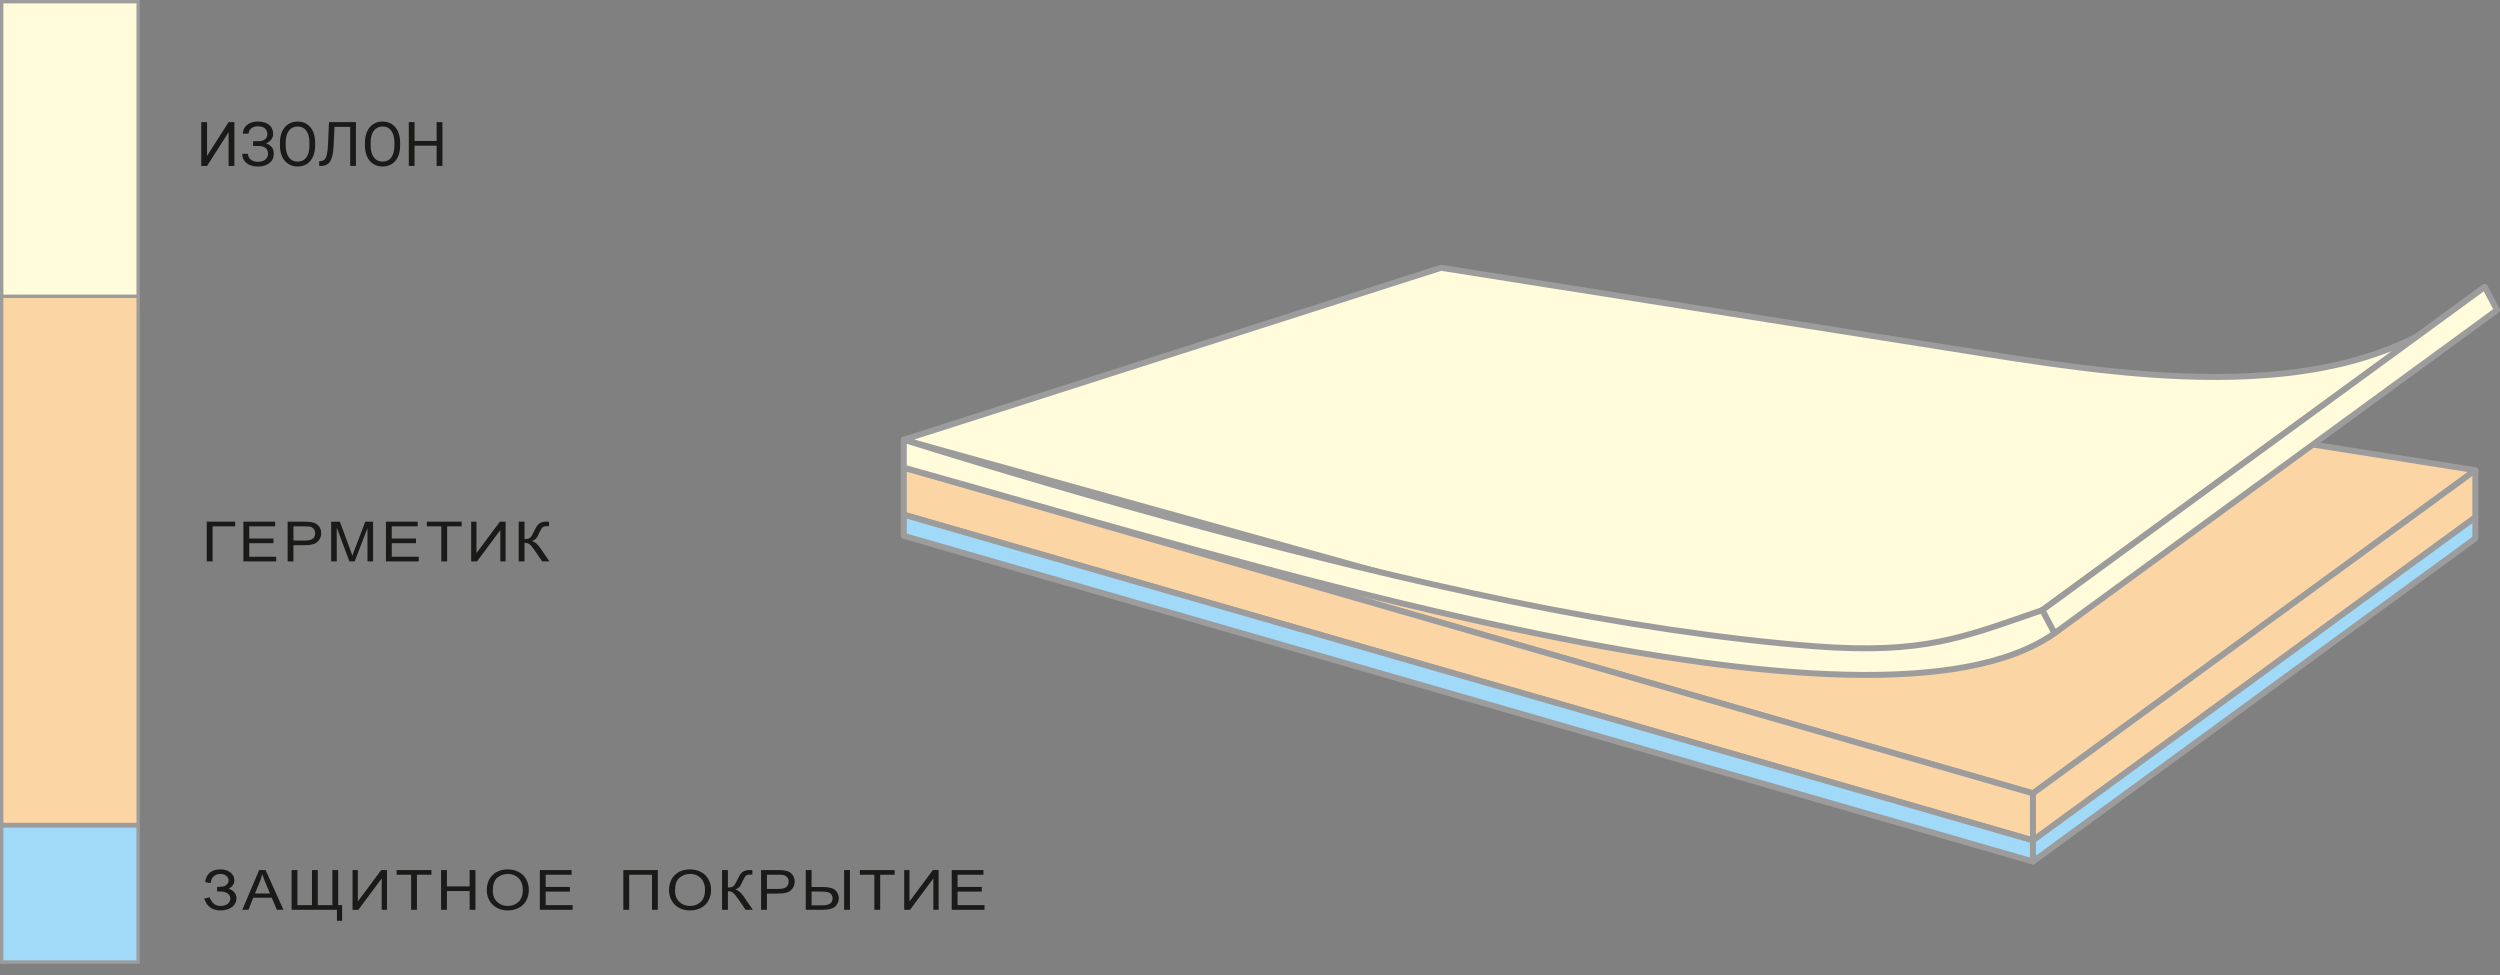
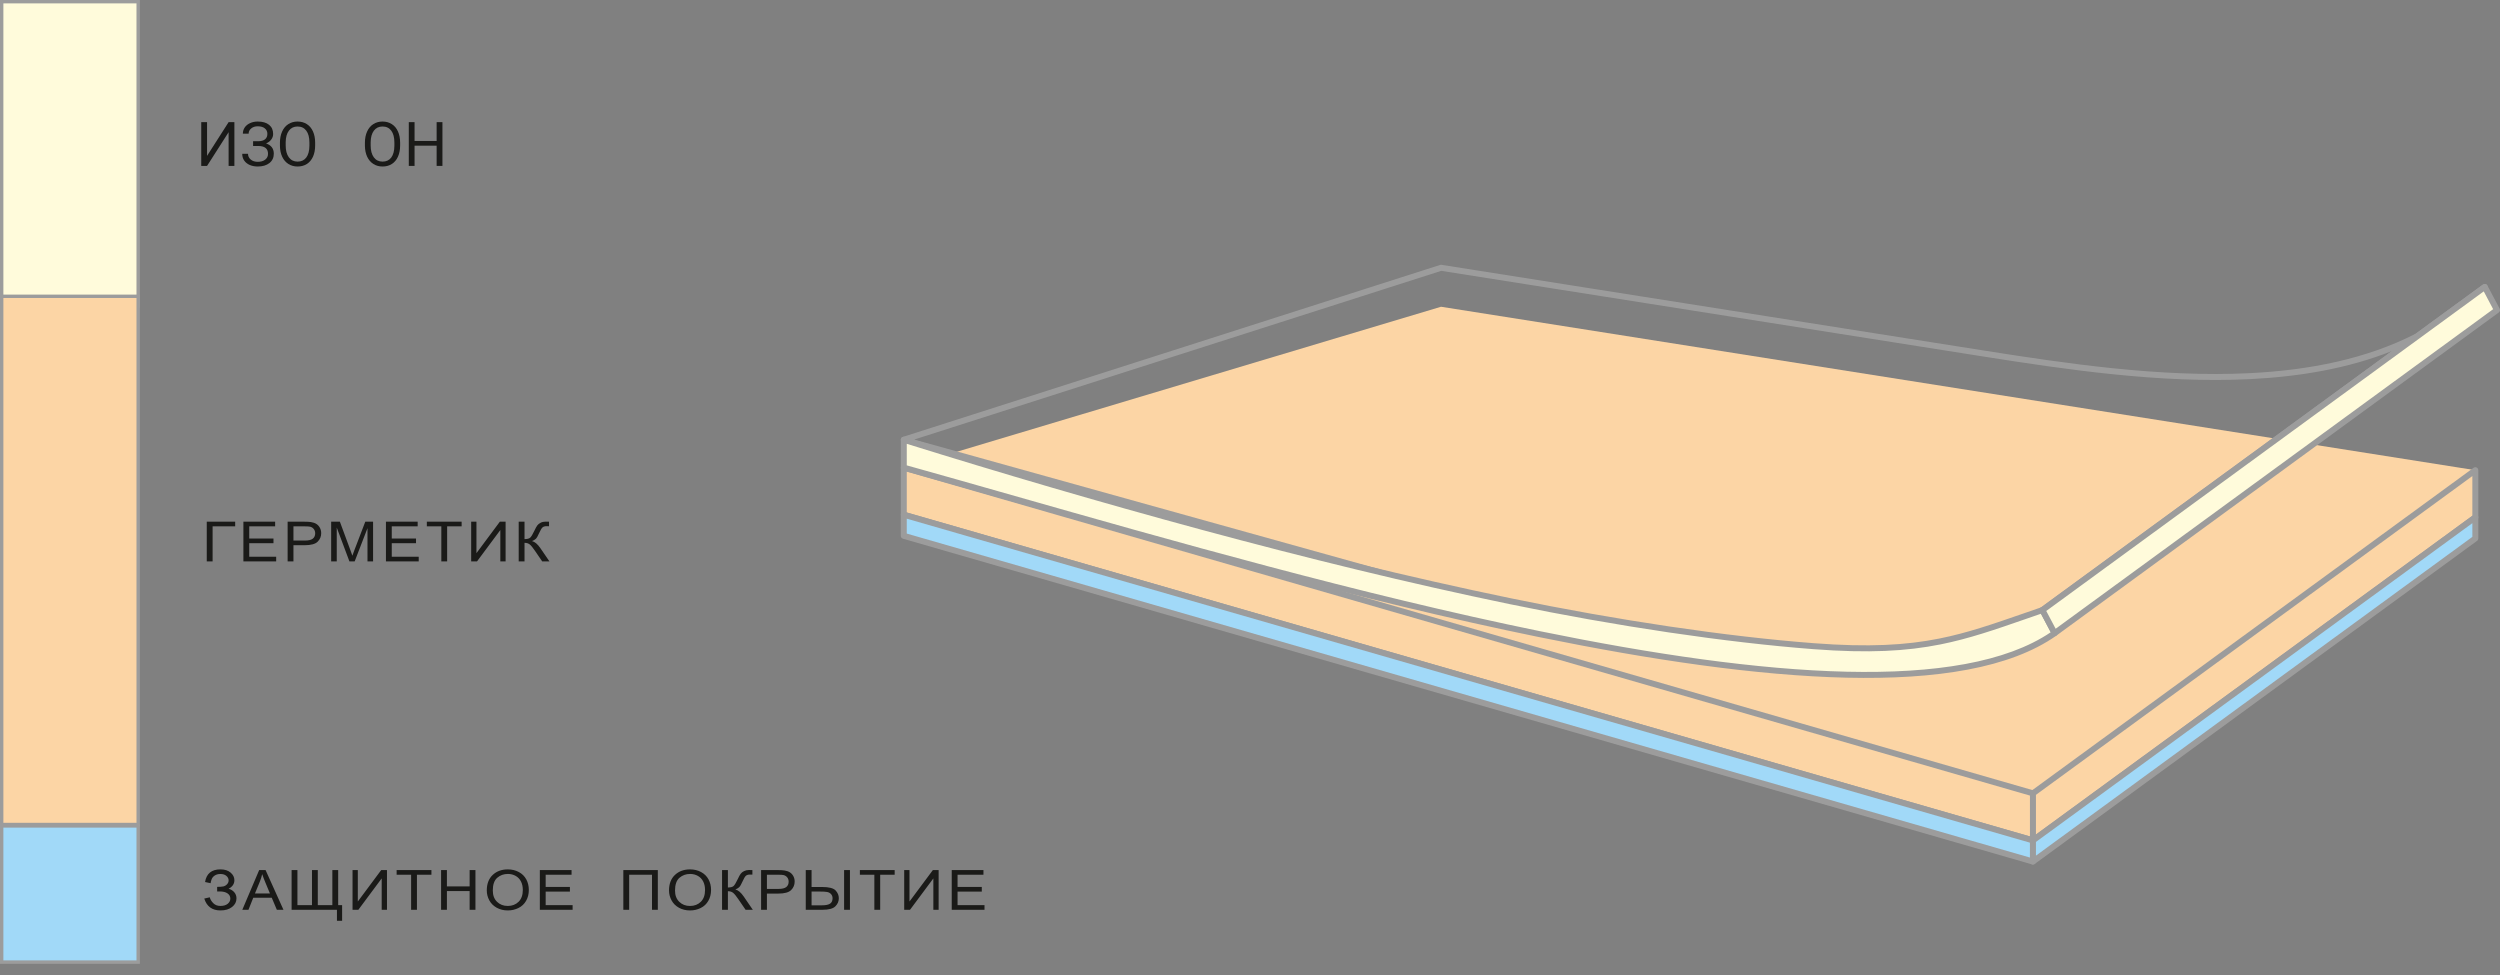
<svg xmlns="http://www.w3.org/2000/svg" width="200" height="78" viewBox="0 0 200 78" fill="none">
  <rect x="0" y="0" width="200" height="78" fill="#808080" stroke="none" />
  <path fill-rule="evenodd" clip-rule="evenodd" d="M115.28 24.54L198.027 37.615L162.637 63.467L72.303 37.411L115.28 24.54Z" fill="#FCD5A5" />
-   <path fill-rule="evenodd" clip-rule="evenodd" d="M162.57 63.696C162.641 63.717 162.718 63.703 162.778 63.66L198.168 37.808C198.246 37.751 198.282 37.653 198.26 37.559C198.237 37.465 198.16 37.394 198.064 37.379L115.317 24.304C115.282 24.298 115.245 24.301 115.211 24.311L72.234 37.182C72.132 37.212 72.063 37.306 72.064 37.412C72.064 37.518 72.134 37.611 72.236 37.641L162.57 63.696ZM73.15 37.406L115.296 24.785L197.421 37.761L162.59 63.204L73.15 37.406Z" fill="#9C9C9C" />
  <path fill-rule="evenodd" clip-rule="evenodd" d="M72.303 41.177L162.637 67.233L162.637 63.467L72.303 37.41L72.303 41.177Z" fill="#FCD5A5" />
  <path fill-rule="evenodd" clip-rule="evenodd" d="M162.781 67.424C162.841 67.379 162.876 67.308 162.876 67.233L162.876 63.467C162.876 63.36 162.806 63.267 162.703 63.237L72.369 37.18C72.297 37.16 72.219 37.174 72.159 37.219C72.099 37.264 72.064 37.335 72.064 37.41L72.064 41.177C72.064 41.283 72.134 41.377 72.236 41.407L162.571 67.463C162.643 67.484 162.721 67.469 162.781 67.424ZM72.542 40.997L72.542 37.728L162.398 63.647L162.398 66.915L72.542 40.997Z" fill="#9C9C9C" />
  <path fill-rule="evenodd" clip-rule="evenodd" d="M162.638 67.233V67.233V63.467L198.028 37.615V41.382L162.638 67.233Z" fill="#FCD5A5" />
  <path fill-rule="evenodd" clip-rule="evenodd" d="M162.784 67.421C162.744 67.453 162.692 67.472 162.637 67.472C162.505 67.472 162.397 67.365 162.397 67.233V63.467C162.397 63.39 162.434 63.319 162.496 63.273L197.886 37.422C197.959 37.369 198.055 37.361 198.135 37.402C198.216 37.443 198.266 37.525 198.266 37.615V41.382C198.266 41.459 198.23 41.53 198.168 41.575L162.784 67.421ZM162.876 66.762V63.588L197.788 38.086V41.261L162.876 66.762Z" fill="#9C9C9C" />
-   <path fill-rule="evenodd" clip-rule="evenodd" d="M115.28 21.422L158.695 28.282C171.806 30.354 189.069 32.807 198.782 22.955L163.392 48.807C151.202 57.68 134.26 52.442 120.071 48.489L72.303 35.18L115.28 21.422Z" fill="#FFFBDB" />
  <path fill-rule="evenodd" clip-rule="evenodd" d="M115.207 21.195C115.243 21.183 115.28 21.18 115.317 21.186L158.732 28.046C165.29 29.083 172.86 30.209 180 29.852C184.769 29.613 189.33 28.712 193.263 26.691L198.641 22.762C198.742 22.689 198.882 22.705 198.963 22.799C199.045 22.893 199.04 23.034 198.952 23.123C197.328 24.77 195.498 26.076 193.514 27.099L163.533 49L163.532 49C157.372 53.484 150.022 54.393 142.459 53.696C135.486 53.053 128.302 51.041 121.667 49.183C121.11 49.027 120.556 48.872 120.007 48.719L72.238 35.41C72.137 35.382 72.066 35.29 72.064 35.184C72.061 35.079 72.129 34.984 72.23 34.952L115.207 21.195ZM191.363 28.078C187.872 29.471 184.007 30.13 180.024 30.329C172.827 30.69 165.21 29.554 158.657 28.519L115.299 21.667L73.137 35.164L120.135 48.258C120.683 48.411 121.234 48.565 121.789 48.721C128.432 50.581 135.575 52.581 142.503 53.22C150.005 53.911 157.221 53.002 163.251 48.613L191.363 28.078Z" fill="#9C9C9C" />
  <path fill-rule="evenodd" clip-rule="evenodd" d="M72.303 37.411C99.794 45.078 149.869 60.875 164.371 50.656L163.392 48.806C157.054 50.982 153.943 52.37 145.104 51.695C138.107 51.161 129.343 49.86 120.8 48.092C104.714 44.763 87.067 39.785 72.303 35.18V37.411Z" fill="#FFFBDB" />
  <path fill-rule="evenodd" clip-rule="evenodd" d="M72.161 34.987C72.222 34.942 72.301 34.929 72.374 34.951C87.135 39.556 104.773 44.532 120.848 47.858C129.384 49.624 138.138 50.924 145.122 51.457C149.526 51.793 152.491 51.614 155.139 51.085C157.39 50.635 159.416 49.932 161.918 49.063C162.367 48.907 162.831 48.746 163.314 48.58C163.425 48.542 163.548 48.591 163.603 48.695L164.582 50.544C164.638 50.651 164.607 50.782 164.508 50.852C160.816 53.453 154.9 54.379 147.728 54.215C140.544 54.051 132.05 52.791 123.16 50.975C108.812 48.044 93.404 43.654 80.771 40.056C77.751 39.196 74.889 38.38 72.238 37.641C72.135 37.612 72.064 37.518 72.064 37.411V35.18C72.064 35.104 72.1 35.032 72.161 34.987ZM72.542 35.505V37.229C75.148 37.957 77.954 38.756 80.91 39.598C93.543 43.197 108.927 47.579 123.256 50.507C132.134 52.321 140.596 53.574 147.739 53.737C154.778 53.898 160.488 52.998 164.06 50.58L163.276 49.099C162.865 49.24 162.468 49.379 162.08 49.513C159.579 50.382 157.518 51.097 155.233 51.554C152.531 52.094 149.521 52.272 145.086 51.934C138.077 51.399 129.302 50.096 120.751 48.326C104.767 45.019 87.247 40.084 72.542 35.505Z" fill="#9C9C9C" />
  <path fill-rule="evenodd" clip-rule="evenodd" d="M164.37 50.656L164.371 50.656L163.392 48.807L198.782 22.955L199.761 24.805L164.37 50.656Z" fill="#FFFBDB" />
  <path fill-rule="evenodd" clip-rule="evenodd" d="M198.835 22.722C198.903 22.738 198.961 22.782 198.993 22.843L199.972 24.693C200.028 24.798 199.998 24.928 199.902 24.998L164.522 50.841C164.521 50.842 164.519 50.844 164.517 50.845C164.425 50.916 164.295 50.911 164.209 50.832L164.209 50.832C164.186 50.812 164.168 50.787 164.155 50.761L163.18 48.919C163.125 48.813 163.155 48.684 163.25 48.614L198.641 22.762C198.697 22.721 198.768 22.706 198.835 22.722ZM164.452 50.3L199.452 24.734L198.7 23.311L163.7 48.878L164.452 50.3Z" fill="#9C9C9C" />
  <path d="M16.341 71.885L16.783 71.783C16.816 71.937 16.906 72.091 17.052 72.245C17.198 72.398 17.392 72.475 17.633 72.475C17.879 72.475 18.073 72.418 18.215 72.304C18.356 72.19 18.427 72.052 18.427 71.89C18.427 71.715 18.353 71.575 18.203 71.472C18.054 71.369 17.851 71.317 17.594 71.317H17.372V70.949C17.585 70.949 17.748 70.939 17.86 70.915C17.973 70.892 18.073 70.836 18.16 70.744C18.247 70.653 18.29 70.549 18.29 70.432C18.29 70.294 18.231 70.174 18.112 70.072C17.995 69.97 17.834 69.919 17.633 69.919C17.456 69.919 17.306 69.959 17.181 70.04C17.057 70.12 16.971 70.227 16.923 70.359C16.875 70.491 16.852 70.59 16.852 70.656L16.405 70.562C16.514 69.888 16.925 69.55 17.636 69.55C17.979 69.55 18.25 69.637 18.45 69.809C18.651 69.982 18.751 70.183 18.751 70.414C18.751 70.71 18.597 70.939 18.288 71.102C18.467 71.147 18.617 71.239 18.738 71.376C18.858 71.514 18.918 71.68 18.918 71.872C18.918 72.145 18.801 72.374 18.567 72.558C18.333 72.742 18.023 72.835 17.637 72.835C16.973 72.835 16.54 72.518 16.341 71.885L16.341 71.885ZM19.385 72.782L20.734 69.604H21.245L22.676 72.782H22.147L21.74 71.819H20.26L19.878 72.782H19.385ZM20.396 71.477H21.595L21.228 70.596C21.117 70.328 21.034 70.107 20.976 69.932C20.928 70.139 20.863 70.343 20.782 70.544L20.396 71.477ZM23.328 69.604H23.794V72.409H24.958V69.604H25.424V72.409H26.588V69.604H27.054V72.409H27.369V73.665H26.956V72.782H23.328V69.604ZM28.203 69.604H28.625V72.121L30.497 69.604H30.958V72.782H30.535V70.272L28.669 72.782H28.203V69.604ZM32.889 72.782V69.977H31.73V69.604H34.514V69.977H33.356V72.782H32.889ZM35.287 72.782V69.604H35.753V70.913H37.57V69.604H38.036V72.782H37.57V71.286H35.753V72.782H35.287ZM38.943 71.235C38.943 70.708 39.1 70.295 39.414 69.997C39.727 69.7 40.131 69.551 40.627 69.551C40.952 69.551 41.244 69.621 41.505 69.761C41.765 69.9 41.964 70.096 42.101 70.347C42.237 70.597 42.306 70.881 42.306 71.198C42.306 71.52 42.234 71.808 42.09 72.062C41.946 72.316 41.742 72.509 41.479 72.639C41.215 72.77 40.93 72.835 40.625 72.835C40.293 72.835 39.998 72.762 39.737 72.618C39.477 72.474 39.279 72.277 39.144 72.027C39.01 71.778 38.943 71.514 38.943 71.235L38.943 71.235ZM39.425 71.243C39.425 71.626 39.538 71.927 39.766 72.146C39.993 72.366 40.279 72.476 40.622 72.476C40.972 72.476 41.26 72.365 41.486 72.143C41.712 71.921 41.825 71.606 41.825 71.198C41.825 70.94 41.777 70.714 41.68 70.522C41.584 70.33 41.442 70.18 41.257 70.074C41.07 69.969 40.861 69.915 40.63 69.915C40.301 69.915 40.018 70.017 39.78 70.221C39.543 70.426 39.424 70.766 39.424 71.243L39.425 71.243ZM43.187 72.782V69.605H45.725V69.978H43.653V70.954H45.593V71.327H43.653V72.41H45.809V72.782H43.187ZM49.867 69.605H52.626V72.782H52.16V69.978H50.333V72.783H49.867V69.605ZM53.521 71.236C53.521 70.709 53.678 70.296 53.992 69.998C54.305 69.7 54.71 69.551 55.205 69.551C55.53 69.551 55.822 69.622 56.083 69.761C56.344 69.901 56.543 70.097 56.679 70.347C56.816 70.597 56.885 70.881 56.885 71.199C56.885 71.52 56.812 71.809 56.668 72.063C56.524 72.317 56.321 72.51 56.057 72.64C55.793 72.771 55.508 72.836 55.203 72.836C54.871 72.836 54.576 72.763 54.315 72.619C54.055 72.475 53.857 72.278 53.723 72.028C53.588 71.779 53.521 71.515 53.521 71.236L53.521 71.236ZM54.002 71.244C54.002 71.626 54.116 71.927 54.344 72.147C54.571 72.367 54.857 72.477 55.2 72.477C55.551 72.477 55.838 72.366 56.065 72.144C56.291 71.922 56.403 71.607 56.403 71.199C56.403 70.941 56.355 70.715 56.258 70.523C56.162 70.33 56.02 70.181 55.835 70.075C55.648 69.969 55.44 69.916 55.208 69.916C54.879 69.916 54.596 70.018 54.358 70.222C54.121 70.427 54.002 70.767 54.002 71.244L54.002 71.244ZM57.765 69.606H58.232V70.999C58.444 70.999 58.593 70.961 58.679 70.887C58.766 70.812 58.876 70.633 59.01 70.349C59.107 70.139 59.187 69.992 59.251 69.906C59.314 69.82 59.404 69.747 59.521 69.689C59.637 69.631 59.767 69.601 59.907 69.601C60.086 69.601 60.181 69.603 60.191 69.606V69.97C60.174 69.97 60.143 69.969 60.097 69.968C60.046 69.966 60.015 69.965 60.003 69.965C59.855 69.965 59.745 69.997 59.672 70.062C59.599 70.127 59.515 70.267 59.421 70.479C59.303 70.748 59.203 70.918 59.121 70.988C59.04 71.058 58.942 71.114 58.829 71.156C59.056 71.213 59.28 71.403 59.501 71.725L60.225 72.783H59.647L59.057 71.922C58.896 71.683 58.761 71.519 58.653 71.43C58.544 71.341 58.404 71.296 58.232 71.296V72.783H57.765V69.605L57.765 69.606ZM60.888 72.783V69.606H62.215C62.448 69.606 62.627 69.616 62.75 69.636C62.923 69.662 63.068 69.712 63.185 69.784C63.302 69.857 63.396 69.959 63.467 70.09C63.538 70.221 63.573 70.365 63.573 70.523C63.573 70.792 63.478 71.021 63.288 71.207C63.098 71.394 62.754 71.487 62.256 71.487H61.354V72.783L60.888 72.783ZM61.354 71.114H62.263C62.564 71.114 62.776 71.064 62.903 70.963C63.029 70.861 63.092 70.719 63.092 70.535C63.092 70.403 63.056 70.289 62.981 70.194C62.906 70.1 62.808 70.037 62.687 70.006C62.609 69.988 62.464 69.978 62.254 69.978H61.354L61.354 71.114ZM64.46 69.606H64.926V70.959H65.763C66.312 70.959 66.673 71.051 66.847 71.235C67.019 71.418 67.106 71.627 67.106 71.86C67.106 72.106 67.014 72.322 66.828 72.507C66.643 72.691 66.299 72.783 65.796 72.783H64.46L64.46 69.606ZM64.926 72.424H65.774C66.065 72.424 66.277 72.379 66.408 72.29C66.54 72.202 66.605 72.06 66.605 71.864C66.605 71.732 66.565 71.62 66.486 71.531C66.406 71.441 66.303 71.384 66.177 71.36C66.052 71.334 65.842 71.323 65.547 71.323H64.926L64.926 72.424ZM67.528 69.606H67.995V72.783H67.528V69.606ZM69.948 72.783V69.978H68.79V69.606H71.573V69.978H70.415V72.783H69.948ZM72.336 69.606H72.758V72.122L74.63 69.606H75.09V72.783H74.668V70.273L72.802 72.783H72.336V69.606ZM76.138 72.783V69.606H78.676V69.978H76.605V70.955H78.544V71.327H76.605V72.41H78.76V72.783H76.138Z" fill="#1A1A18" />
  <path d="M16.541 41.735H18.814V42.108H17.008V44.913H16.541V41.735ZM19.472 44.913V41.735H22.011V42.108H19.939V43.084H21.878V43.457H19.939V44.54H22.094V44.913H19.472ZM23.01 44.913V41.735H24.337C24.571 41.735 24.749 41.745 24.873 41.765C25.045 41.791 25.19 41.841 25.307 41.913C25.424 41.987 25.518 42.089 25.589 42.22C25.66 42.351 25.696 42.495 25.696 42.653C25.696 42.922 25.601 43.15 25.41 43.336C25.22 43.524 24.876 43.617 24.378 43.617H23.476V44.913L23.01 44.913ZM23.476 43.244H24.385C24.686 43.244 24.899 43.194 25.025 43.093C25.151 42.991 25.215 42.849 25.215 42.665C25.215 42.532 25.177 42.418 25.103 42.324C25.029 42.229 24.93 42.166 24.809 42.136C24.731 42.118 24.586 42.108 24.376 42.108H23.476L23.476 43.244ZM26.493 44.913V41.735H27.19L28.021 43.984C28.098 44.194 28.154 44.351 28.189 44.455C28.229 44.34 28.292 44.169 28.377 43.945L29.223 41.735H29.846V44.913H29.399V42.254L28.373 44.913H27.954L26.94 42.205V44.913H26.493ZM30.875 44.913V41.735H33.413V42.108H31.341V43.084H33.281V43.457H31.341V44.54H33.497V44.913H30.875ZM35.306 44.913V42.108H34.147V41.735H36.931V42.108H35.772V44.913H35.306ZM37.694 41.735H38.116V44.252L39.988 41.735H40.448V44.913H40.026V42.403L38.16 44.913H37.694V41.735ZM41.496 41.735H41.962V43.129C42.174 43.129 42.324 43.091 42.41 43.016C42.497 42.942 42.606 42.763 42.74 42.478C42.838 42.269 42.918 42.122 42.982 42.036C43.045 41.95 43.135 41.877 43.252 41.819C43.368 41.76 43.497 41.731 43.638 41.731C43.817 41.731 43.911 41.732 43.921 41.736V42.099C43.905 42.099 43.874 42.099 43.828 42.098C43.777 42.096 43.745 42.094 43.734 42.094C43.586 42.094 43.475 42.127 43.403 42.192C43.33 42.257 43.246 42.396 43.151 42.608C43.033 42.878 42.934 43.048 42.852 43.118C42.771 43.188 42.673 43.244 42.56 43.286C42.786 43.342 43.011 43.532 43.232 43.855L43.956 44.913H43.378L42.788 44.052C42.627 43.813 42.492 43.649 42.384 43.56C42.275 43.47 42.135 43.426 41.962 43.426V44.913H41.496V41.735L41.496 41.735Z" fill="#1A1A18" />
  <path fill-rule="evenodd" clip-rule="evenodd" d="M11.056 0.136H0.137V24.492H11.056V0.136Z" fill="#FFFBDB" />
  <path fill-rule="evenodd" clip-rule="evenodd" d="M0 0H11.191V24.628H0V0ZM0.271 0.271V24.357H10.919V0.271H0.271Z" fill="#9C9C9C" />
  <path fill-rule="evenodd" clip-rule="evenodd" d="M11.056 65.959H0.137V23.703H11.056V65.959Z" fill="#FCD5A5" />
  <path fill-rule="evenodd" clip-rule="evenodd" d="M0 23.568H11.191V66.095H0V23.568ZM0.271 23.839V65.824H10.919V23.839H0.271Z" fill="#9C9C9C" />
  <path fill-rule="evenodd" clip-rule="evenodd" d="M11.056 66.074H0.137V76.968H11.056V66.074Z" fill="#A1D9F8" />
  <path fill-rule="evenodd" clip-rule="evenodd" d="M0 65.939H11.191V77.103H0V65.939ZM0.271 66.21V76.832H10.919V66.21H0.271Z" fill="#9C9C9C" />
  <path fill-rule="evenodd" clip-rule="evenodd" d="M72.303 42.866L162.637 68.923V67.234L72.303 41.177L72.303 42.866Z" fill="#A1D9F8" />
  <path fill-rule="evenodd" clip-rule="evenodd" d="M72.158 40.986C72.218 40.94 72.296 40.926 72.368 40.947L162.703 67.004C162.805 67.034 162.875 67.127 162.875 67.234V68.923C162.875 68.998 162.84 69.069 162.78 69.114C162.72 69.159 162.642 69.173 162.57 69.153L72.235 43.096C72.133 43.066 72.062 42.973 72.062 42.866L72.063 41.176C72.063 41.101 72.098 41.031 72.158 40.986ZM72.541 41.494L72.541 42.686L162.397 68.605V67.414L72.541 41.494Z" fill="#9C9C9C" />
  <path fill-rule="evenodd" clip-rule="evenodd" d="M162.637 68.922V67.234L198.027 41.382L198.027 43.071L162.637 68.922Z" fill="#A1D9F8" />
  <path fill-rule="evenodd" clip-rule="evenodd" d="M198.135 41.169C198.216 41.21 198.266 41.292 198.266 41.382L198.266 43.072C198.266 43.148 198.229 43.219 198.168 43.265L162.778 69.115C162.705 69.168 162.609 69.176 162.528 69.135C162.448 69.095 162.397 69.012 162.397 68.922V67.234C162.397 67.157 162.434 67.085 162.496 67.04L197.886 41.189C197.959 41.136 198.055 41.128 198.135 41.169ZM162.876 67.355V68.451L197.788 42.95L197.788 41.853L162.876 67.355Z" fill="#9C9C9C" />
  <path d="M18.289 9.771H18.751V13.273H18.289V10.574L16.564 13.273H16.1V9.771H16.564V12.47L18.289 9.771Z" fill="#1A1A18" />
  <path d="M21.39 10.711C21.39 10.525 21.321 10.378 21.185 10.269C21.05 10.158 20.86 10.103 20.615 10.103C20.41 10.103 20.237 10.16 20.098 10.274C19.96 10.386 19.891 10.525 19.891 10.692H19.429C19.429 10.506 19.48 10.339 19.581 10.192C19.683 10.044 19.826 9.93 20.009 9.848C20.192 9.764 20.394 9.723 20.615 9.723C21.006 9.723 21.31 9.811 21.527 9.987C21.743 10.162 21.851 10.406 21.851 10.719C21.851 10.881 21.802 11.028 21.702 11.161C21.603 11.294 21.464 11.399 21.286 11.476C21.698 11.614 21.904 11.888 21.904 12.297C21.904 12.611 21.787 12.86 21.553 13.045C21.319 13.229 21.006 13.321 20.615 13.321C20.382 13.321 20.171 13.28 19.98 13.199C19.791 13.115 19.643 12.998 19.537 12.845C19.431 12.693 19.378 12.512 19.378 12.302H19.84C19.84 12.486 19.913 12.64 20.059 12.763C20.205 12.885 20.39 12.946 20.615 12.946C20.867 12.946 21.067 12.888 21.216 12.771C21.367 12.653 21.442 12.499 21.442 12.306C21.442 11.896 21.188 11.686 20.68 11.678H20.247V11.298H20.677C20.912 11.293 21.089 11.241 21.209 11.14C21.329 11.039 21.39 10.896 21.39 10.711Z" fill="#1A1A18" />
  <path d="M25.212 11.635C25.212 11.978 25.154 12.278 25.039 12.535C24.923 12.79 24.76 12.985 24.548 13.119C24.336 13.254 24.089 13.321 23.807 13.321C23.531 13.321 23.287 13.254 23.073 13.119C22.86 12.983 22.694 12.79 22.576 12.54C22.458 12.288 22.398 11.997 22.395 11.666V11.414C22.395 11.077 22.454 10.78 22.571 10.521C22.688 10.263 22.853 10.066 23.066 9.93C23.281 9.792 23.526 9.723 23.802 9.723C24.083 9.723 24.33 9.791 24.543 9.927C24.758 10.062 24.923 10.258 25.039 10.517C25.154 10.773 25.212 11.072 25.212 11.414V11.635ZM24.753 11.409C24.753 10.994 24.669 10.675 24.502 10.454C24.336 10.231 24.102 10.12 23.802 10.12C23.511 10.12 23.28 10.231 23.112 10.454C22.945 10.675 22.859 10.983 22.855 11.378V11.635C22.855 12.038 22.939 12.354 23.107 12.585C23.277 12.815 23.511 12.929 23.807 12.929C24.105 12.929 24.336 12.821 24.5 12.605C24.664 12.386 24.748 12.075 24.753 11.669V11.409Z" fill="#1A1A18" />
-   <path d="M28.476 9.771V13.273H28.015V10.151H26.759L26.696 11.539C26.672 12.004 26.624 12.354 26.552 12.588C26.481 12.822 26.377 12.994 26.239 13.105C26.101 13.214 25.917 13.27 25.686 13.273H25.534V12.896L25.631 12.891C25.78 12.88 25.894 12.832 25.975 12.746C26.055 12.66 26.116 12.523 26.157 12.335C26.199 12.148 26.229 11.859 26.246 11.469L26.319 9.771H28.476Z" fill="#1A1A18" />
  <path d="M32.01 11.635C32.01 11.978 31.953 12.278 31.837 12.535C31.722 12.79 31.558 12.985 31.346 13.119C31.135 13.254 30.888 13.321 30.605 13.321C30.329 13.321 30.085 13.254 29.872 13.119C29.658 12.983 29.492 12.79 29.374 12.54C29.257 12.288 29.197 11.997 29.193 11.666V11.414C29.193 11.077 29.252 10.78 29.369 10.521C29.486 10.263 29.651 10.066 29.864 9.93C30.079 9.792 30.325 9.723 30.601 9.723C30.881 9.723 31.128 9.791 31.341 9.927C31.556 10.062 31.722 10.258 31.837 10.517C31.953 10.773 32.01 11.072 32.01 11.414V11.635ZM31.551 11.409C31.551 10.994 31.467 10.675 31.301 10.454C31.134 10.231 30.901 10.12 30.601 10.12C30.309 10.12 30.079 10.231 29.91 10.454C29.743 10.675 29.658 10.983 29.653 11.378V11.635C29.653 12.038 29.737 12.354 29.905 12.585C30.075 12.815 30.309 12.929 30.605 12.929C30.904 12.929 31.135 12.821 31.298 12.605C31.462 12.386 31.546 12.075 31.551 11.669V11.409Z" fill="#1A1A18" />
  <path d="M35.395 13.273H34.931V11.654H33.165V13.273H32.703V9.771H33.165V11.277H34.931V9.771H35.395V13.273Z" fill="#1A1A18" />
</svg>